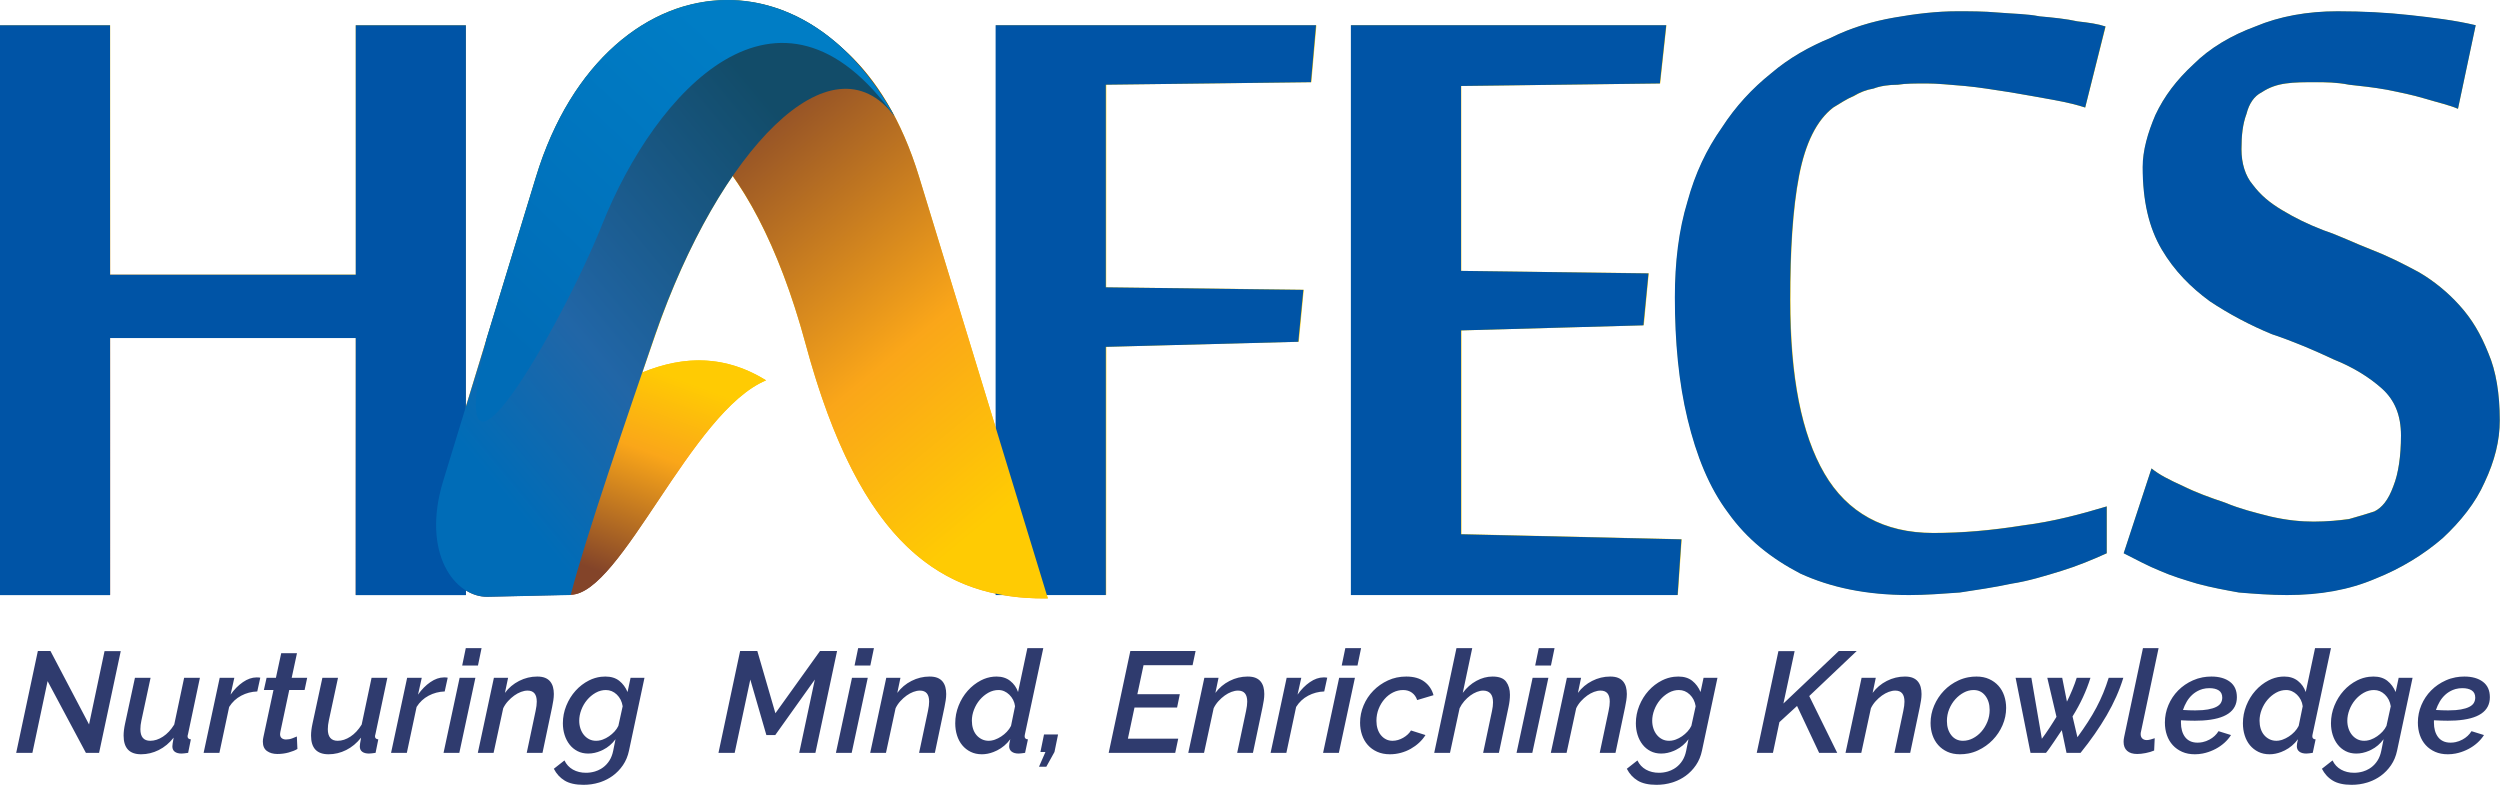
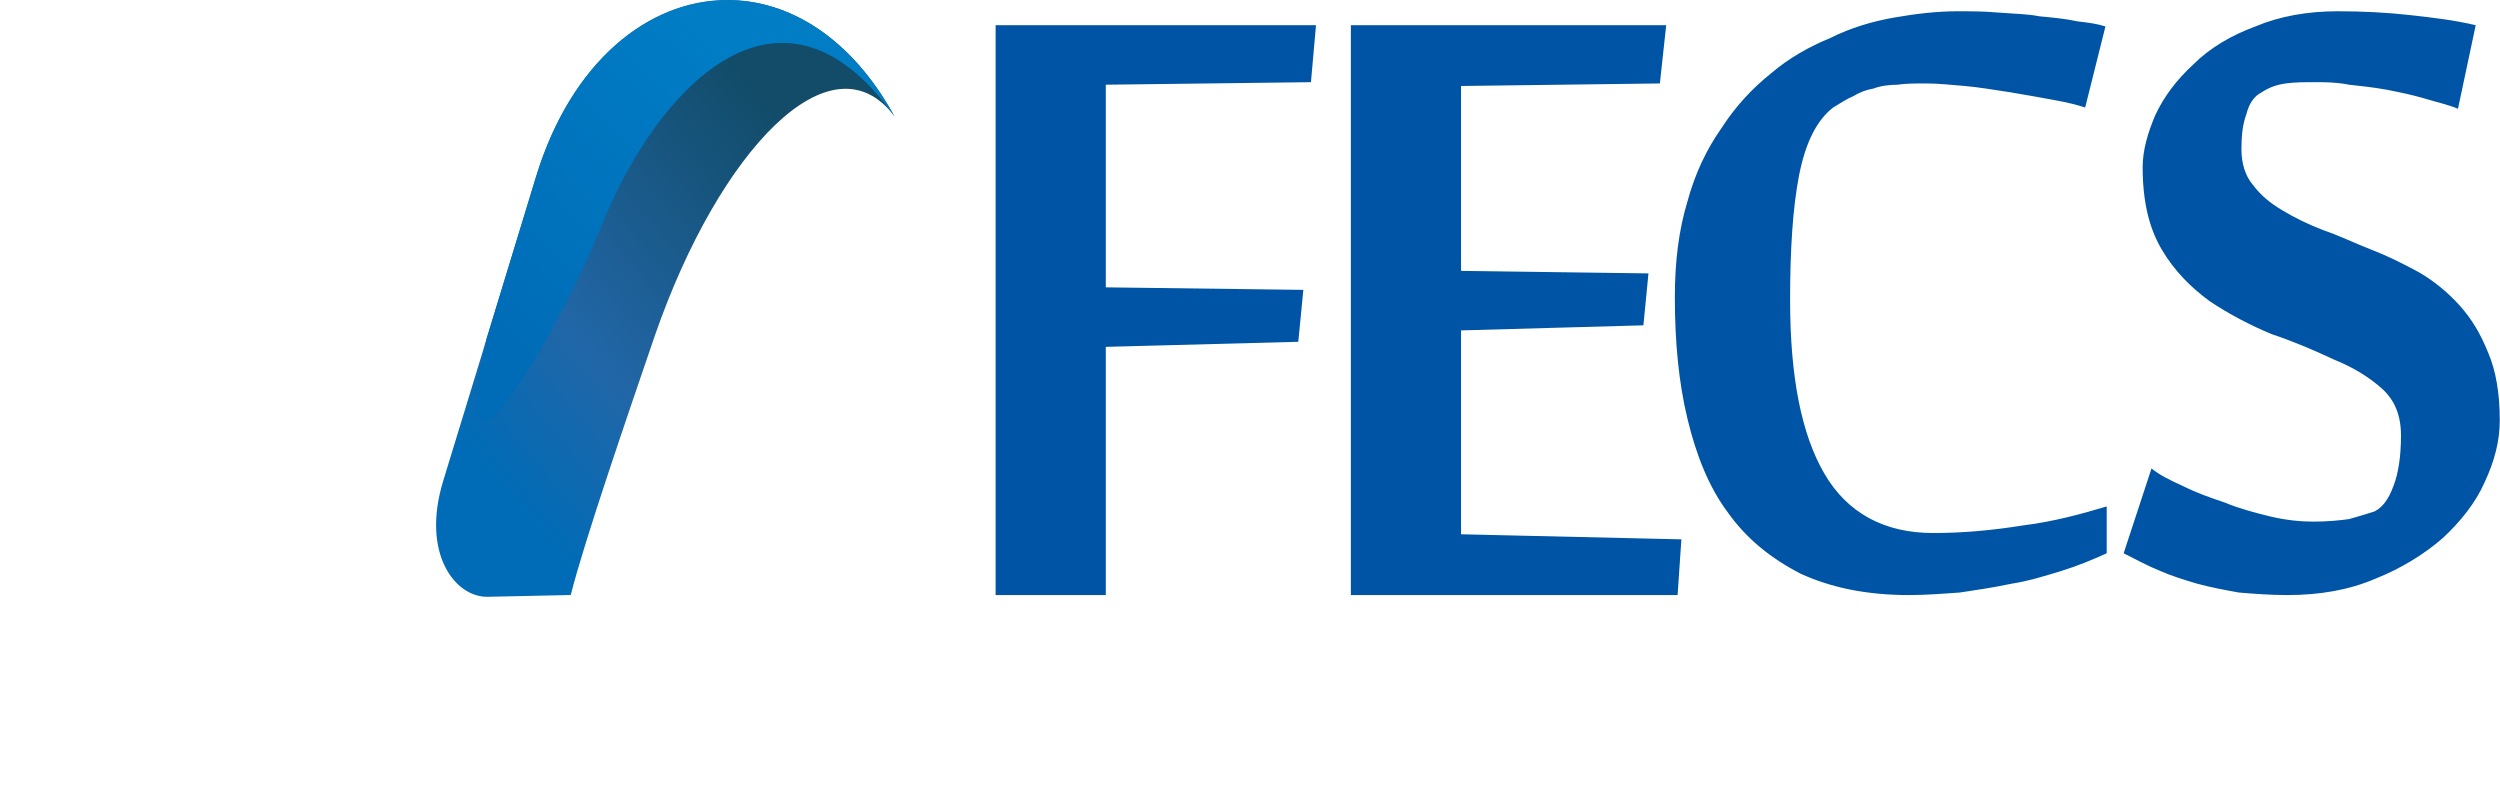
<svg xmlns="http://www.w3.org/2000/svg" width="100%" height="100%" viewBox="0 0 11812 3708" version="1.1" xml:space="preserve" style="fill-rule:evenodd;clip-rule:evenodd;stroke-linejoin:round;stroke-miterlimit:2;">
  <g transform="matrix(1,0,0,1,-2.27374e-13,-4051.52)">
    <g transform="matrix(29.067,0,0,29.067,-2837.62,2018.37)">
      <g transform="matrix(1.001,0,0,1.001,151.027,180.268)">
-         <path d="M0,12.273C-1.894,12.273 -2.841,11.264 -2.841,9.246C-2.841,8.671 -2.764,8.027 -2.608,7.313L-1.001,-0.14L1.537,-0.14L0.046,6.8C-0.062,7.297 -0.117,7.763 -0.117,8.198C-0.117,9.455 0.419,10.084 1.49,10.084C2.173,10.084 2.86,9.858 3.551,9.409C4.242,8.958 4.852,8.306 5.379,7.452L6.986,-0.14L9.548,-0.14L7.615,9.013C7.568,9.152 7.545,9.269 7.545,9.362C7.545,9.657 7.724,9.82 8.081,9.851L7.638,12.04C7.405,12.071 7.204,12.098 7.033,12.122C6.862,12.145 6.707,12.156 6.567,12.156C6.101,12.156 5.736,12.059 5.473,11.865C5.208,11.671 5.077,11.38 5.077,10.992C5.077,10.868 5.092,10.705 5.124,10.503C5.154,10.301 5.208,9.99 5.286,9.571C4.587,10.457 3.78,11.128 2.864,11.586C1.949,12.044 0.994,12.273 0,12.273M-8.314,12.226C-8.981,12.226 -9.541,12.067 -9.991,11.749C-10.441,11.431 -10.666,10.922 -10.666,10.224C-10.666,9.96 -10.635,9.703 -10.573,9.455L-8.942,1.84L-10.503,1.84L-10.061,-0.14L-8.547,-0.14L-7.685,-4.145L-5.124,-4.145L-5.985,-0.14L-3.47,-0.14L-3.889,1.84L-6.381,1.84L-7.825,8.64C-7.856,8.795 -7.871,8.912 -7.871,8.989C-7.871,9.3 -7.778,9.525 -7.592,9.665C-7.406,9.804 -7.181,9.874 -6.917,9.874C-6.56,9.874 -6.218,9.812 -5.892,9.688C-5.566,9.564 -5.317,9.462 -5.146,9.385L-5.054,11.411C-5.411,11.628 -5.884,11.819 -6.474,11.982C-7.064,12.145 -7.677,12.226 -8.314,12.226M-17.675,-0.14L-15.3,-0.14L-15.906,2.585C-15.316,1.747 -14.648,1.071 -13.903,0.559C-13.158,0.047 -12.42,-0.209 -11.69,-0.209C-11.535,-0.209 -11.415,-0.206 -11.33,-0.198C-11.244,-0.19 -11.163,-0.178 -11.085,-0.163L-11.574,2.073C-12.506,2.104 -13.375,2.333 -14.183,2.76C-14.99,3.187 -15.642,3.796 -16.139,4.588L-17.722,12.04L-20.284,12.04L-17.675,-0.14ZM-30.437,12.273C-32.331,12.273 -33.278,11.264 -33.278,9.246C-33.278,8.671 -33.201,8.027 -33.045,7.313L-31.438,-0.14L-28.9,-0.14L-30.391,6.8C-30.499,7.297 -30.554,7.763 -30.554,8.198C-30.554,9.455 -30.018,10.084 -28.947,10.084C-28.264,10.084 -27.577,9.858 -26.886,9.409C-26.195,8.958 -25.585,8.306 -25.058,7.452L-23.451,-0.14L-20.889,-0.14L-22.822,9.013C-22.869,9.152 -22.892,9.269 -22.892,9.362C-22.892,9.657 -22.713,9.82 -22.356,9.851L-22.799,12.04C-23.032,12.071 -23.233,12.098 -23.404,12.122C-23.575,12.145 -23.73,12.156 -23.87,12.156C-24.336,12.156 -24.701,12.059 -24.964,11.865C-25.229,11.671 -25.36,11.38 -25.36,10.992C-25.36,10.868 -25.345,10.705 -25.313,10.503C-25.283,10.301 -25.229,9.99 -25.151,9.571C-25.85,10.457 -26.657,11.128 -27.573,11.586C-28.488,12.044 -29.443,12.273 -30.437,12.273M19.014,10.462L18.677,12.04L19.014,12.04L19.014,10.462ZM19.014,-0.204L19.014,1.38L18.863,2.073C17.931,2.104 17.062,2.333 16.254,2.76C15.447,3.187 14.795,3.796 14.298,4.588L12.715,12.04L10.153,12.04L12.762,-0.14L15.137,-0.14L14.532,2.585C15.121,1.747 15.789,1.071 16.534,0.559C17.279,0.047 18.017,-0.209 18.747,-0.209C18.852,-0.209 18.941,-0.208 19.014,-0.204M-47.204,-4.494L-45.155,-4.494L-38.89,7.429L-36.375,-4.471L-33.744,-4.471L-37.26,12.04L-39.403,12.04L-45.621,0.396L-48.089,12.04L-50.721,12.04L-47.204,-4.494ZM26.851,-0.14L29.156,-0.14L28.644,2.306C29.249,1.483 30.018,0.835 30.949,0.361C31.881,-0.113 32.859,-0.349 33.884,-0.349C34.396,-0.349 34.823,-0.279 35.164,-0.14C35.506,0 35.781,0.198 35.991,0.454C36.201,0.71 36.352,1.009 36.445,1.351C36.536,1.682 36.582,2.049 36.585,2.453L36.585,2.523C36.583,2.839 36.556,3.17 36.503,3.517C36.449,3.874 36.383,4.238 36.306,4.611L34.745,12.04L32.184,12.04L33.627,5.217C33.689,4.921 33.736,4.654 33.767,4.413C33.798,4.173 33.813,3.943 33.813,3.726C33.813,2.531 33.317,1.933 32.323,1.933C31.982,1.933 31.625,2.003 31.252,2.143C30.879,2.282 30.515,2.481 30.157,2.736C29.8,2.993 29.463,3.295 29.145,3.645C28.826,3.994 28.566,4.378 28.364,4.797L26.804,12.04L24.242,12.04L26.851,-0.14ZM22.286,-4.96L24.848,-4.96L24.266,-2.143L21.704,-2.143L22.286,-4.96ZM19.014,1.38L19.352,-0.163C19.274,-0.178 19.193,-0.19 19.107,-0.198L19.014,-0.204L19.014,1.38ZM19.014,12.04L19.014,10.462L21.285,-0.14L23.846,-0.14L21.238,12.04L19.014,12.04ZM36.585,14.625L36.585,14.626L36.584,14.625L36.585,14.625ZM44.235,14.639L44.235,16.765C44.139,16.798 44.042,16.83 43.944,16.86C43.136,17.109 42.291,17.233 41.405,17.233C40.117,17.233 39.096,17.004 38.343,16.546C37.59,16.088 37.004,15.448 36.585,14.626L36.585,14.625L38.308,13.274C38.619,13.926 39.08,14.423 39.694,14.765C40.307,15.106 41.009,15.277 41.801,15.277C42.298,15.277 42.783,15.207 43.257,15.067C43.601,14.965 43.927,14.823 44.235,14.639M44.235,-0.308L44.235,1.939C43.935,2.014 43.644,2.132 43.361,2.294C42.833,2.597 42.372,2.985 41.976,3.458C41.58,3.932 41.27,4.467 41.044,5.065C40.819,5.663 40.707,6.249 40.707,6.824C40.707,7.274 40.772,7.697 40.905,8.093C41.037,8.489 41.223,8.834 41.463,9.129C41.704,9.424 41.992,9.657 42.325,9.828C42.659,9.999 43.036,10.084 43.455,10.084C43.715,10.084 43.975,10.048 44.235,9.979L44.235,11.708C43.542,12.007 42.855,12.156 42.174,12.156C41.522,12.156 40.939,12.024 40.427,11.76C39.915,11.497 39.484,11.139 39.135,10.689C38.786,10.239 38.518,9.719 38.332,9.129C38.145,8.539 38.052,7.91 38.052,7.243C38.052,6.249 38.238,5.294 38.611,4.378C38.983,3.462 39.484,2.655 40.113,1.956C40.742,1.258 41.471,0.699 42.302,0.279C42.918,-0.032 43.563,-0.227 44.235,-0.308M44.235,16.765L44.235,14.639C44.35,14.57 44.462,14.496 44.572,14.416C44.976,14.12 45.322,13.748 45.609,13.297C45.896,12.847 46.102,12.312 46.226,11.69L46.599,9.828C46.055,10.573 45.38,11.148 44.572,11.551C44.46,11.607 44.347,11.66 44.235,11.708L44.235,9.979C44.332,9.953 44.429,9.921 44.526,9.886C44.883,9.754 45.225,9.575 45.551,9.35C45.876,9.125 46.171,8.869 46.436,8.582C46.699,8.294 46.909,7.988 47.064,7.662L47.763,4.471C47.639,3.695 47.32,3.063 46.808,2.573C46.295,2.085 45.706,1.84 45.038,1.84C44.764,1.84 44.496,1.873 44.235,1.939L44.235,-0.308C44.468,-0.335 44.705,-0.349 44.945,-0.349C45.876,-0.349 46.633,-0.116 47.216,0.35C47.798,0.815 48.244,1.421 48.555,2.166L49.044,-0.14L51.303,-0.14L48.788,11.69C48.601,12.576 48.275,13.359 47.809,14.043C47.344,14.726 46.785,15.304 46.133,15.778C45.56,16.193 44.927,16.523 44.235,16.765M82.485,11.605L82.392,12.04L82.485,12.04L82.485,11.605ZM82.485,-4.494L82.485,-4.056L79.062,12.04L76.43,12.04L78.968,0.14L72.541,9.152L71.097,9.152L68.489,0.14L65.951,12.04L63.319,12.04L66.835,-4.494L69.63,-4.494L72.564,5.612L79.807,-4.494L82.485,-4.494ZM90.565,-0.14L92.871,-0.14L92.358,2.306C92.964,1.483 93.732,0.835 94.664,0.361C95.596,-0.113 96.574,-0.349 97.599,-0.349C98.111,-0.349 98.538,-0.279 98.879,-0.14C99.221,0 99.496,0.198 99.706,0.454C99.916,0.71 100.067,1.009 100.16,1.351C100.253,1.692 100.3,2.073 100.3,2.492C100.3,2.818 100.272,3.16 100.218,3.517C100.164,3.874 100.098,4.238 100.021,4.611L98.46,12.04L95.898,12.04L97.342,5.217C97.404,4.921 97.451,4.654 97.482,4.413C97.513,4.173 97.528,3.943 97.528,3.726C97.528,2.531 97.032,1.933 96.038,1.933C95.697,1.933 95.34,2.003 94.967,2.143C94.594,2.282 94.229,2.481 93.872,2.736C93.515,2.993 93.178,3.295 92.859,3.645C92.541,3.994 92.281,4.378 92.079,4.797L90.519,12.04L87.958,12.04L90.565,-0.14ZM86.001,-4.96L88.563,-4.96L87.98,-2.143L85.419,-2.143L86.001,-4.96ZM82.485,-4.056L82.485,-4.494L82.578,-4.494L82.485,-4.056ZM82.485,12.04L82.485,11.605L85,-0.14L87.562,-0.14L84.953,12.04L82.485,12.04ZM107.973,-0.327L107.973,1.942C107.684,2.016 107.405,2.129 107.134,2.282C106.615,2.577 106.157,2.958 105.761,3.423C105.365,3.889 105.05,4.421 104.817,5.019C104.584,5.616 104.468,6.218 104.468,6.824C104.468,7.29 104.53,7.72 104.654,8.116C104.779,8.512 104.961,8.854 105.202,9.141C105.442,9.428 105.733,9.657 106.075,9.828C106.417,9.999 106.797,10.084 107.216,10.084C107.457,10.084 107.709,10.046 107.973,9.972L107.973,11.907C107.339,12.151 106.714,12.273 106.099,12.273C105.416,12.273 104.806,12.141 104.27,11.877C103.734,11.613 103.28,11.256 102.908,10.806C102.535,10.356 102.252,9.824 102.058,9.21C101.864,8.597 101.767,7.941 101.767,7.243C101.767,6.249 101.949,5.294 102.314,4.378C102.679,3.462 103.172,2.655 103.792,1.956C104.414,1.258 105.128,0.699 105.935,0.279C106.589,-0.06 107.268,-0.262 107.973,-0.327M115.716,13.5L115.716,14.299L115.367,14.299L115.716,13.5ZM115.716,11.333L115.6,11.9L115.716,11.9L115.716,11.333ZM115.716,-4.96L115.716,-3.323L113.084,9.013C113.069,9.09 113.058,9.156 113.05,9.21C113.042,9.265 113.038,9.315 113.038,9.362C113.038,9.672 113.216,9.835 113.574,9.851L113.108,12.04C112.891,12.071 112.693,12.098 112.514,12.122C112.335,12.145 112.184,12.156 112.06,12.156C111.579,12.156 111.202,12.052 110.931,11.842C110.659,11.632 110.523,11.341 110.523,10.969C110.523,10.845 110.535,10.697 110.558,10.526C110.581,10.356 110.632,10.123 110.709,9.828C110.12,10.62 109.405,11.225 108.567,11.644C108.368,11.743 108.17,11.831 107.973,11.907L107.973,9.972C108.05,9.95 108.127,9.925 108.206,9.898C108.555,9.773 108.897,9.603 109.23,9.385C109.564,9.168 109.871,8.912 110.15,8.617C110.43,8.322 110.655,8.003 110.826,7.662L111.478,4.471C111.431,4.099 111.326,3.753 111.164,3.435C111,3.117 110.794,2.837 110.546,2.597C110.298,2.356 110.026,2.169 109.731,2.038C109.436,1.906 109.126,1.84 108.8,1.84C108.516,1.84 108.24,1.874 107.973,1.942L107.973,-0.327C108.139,-0.342 108.305,-0.349 108.474,-0.349C109.358,-0.349 110.1,-0.113 110.698,0.361C111.295,0.835 111.718,1.437 111.967,2.166L113.48,-4.96L115.716,-4.96ZM115.716,-3.323L115.716,-4.96L116.065,-4.96L115.716,-3.323ZM115.716,14.299L115.716,13.5L116.415,11.9L115.716,11.9L115.716,11.333L116.182,9.059L118.464,9.059L117.882,11.9L116.555,14.299L115.716,14.299ZM140.204,9.267L139.609,12.04L140.204,12.04L140.204,9.267ZM140.204,-4.494L140.204,-2.189L132.344,-2.189L131.342,2.515L138.236,2.515L137.793,4.681L130.876,4.681L129.805,9.734L137.979,9.734L137.49,12.04L126.685,12.04L130.201,-4.494L140.204,-4.494ZM140.204,-2.189L140.204,-4.494L140.797,-4.494L140.308,-2.189L140.204,-2.189ZM140.204,12.04L140.204,9.267L142.218,-0.14L144.523,-0.14L144.011,2.306C144.617,1.483 145.385,0.835 146.316,0.361C147.249,-0.113 148.226,-0.349 149.25,-0.349C149.763,-0.349 150.19,-0.279 150.532,-0.14C150.874,0 151.149,0.198 151.359,0.454C151.568,0.71 151.719,1.009 151.813,1.351C151.906,1.692 151.953,2.073 151.953,2.492C151.953,2.818 151.925,3.16 151.871,3.517C151.816,3.874 151.75,4.238 151.672,4.611L150.112,12.04L147.551,12.04L148.995,5.217C149.057,4.921 149.103,4.654 149.134,4.413C149.166,4.173 149.181,3.943 149.181,3.726C149.181,2.531 148.684,1.933 147.69,1.933C147.349,1.933 146.992,2.003 146.619,2.143C146.247,2.282 145.882,2.481 145.525,2.736C145.167,2.993 144.83,3.295 144.512,3.645C144.193,3.994 143.933,4.378 143.731,4.797L142.171,12.04L140.204,12.04ZM161.837,10.463L161.5,12.04L161.837,12.04L161.837,10.463ZM161.837,-0.204L161.837,1.382L161.686,2.073C160.754,2.104 159.885,2.333 159.078,2.76C158.271,3.187 157.619,3.796 157.122,4.588L155.539,12.04L152.977,12.04L155.584,-0.14L157.96,-0.14L157.355,2.585C157.945,1.747 158.612,1.071 159.358,0.559C160.103,0.047 160.84,-0.209 161.57,-0.209C161.675,-0.209 161.764,-0.208 161.837,-0.204M196.525,-4.96L199.086,-4.96L198.504,-2.143L195.943,-2.143L196.525,-4.96ZM195.523,-0.14L198.085,-0.14L195.477,12.04L192.916,12.04L195.523,-0.14ZM183.158,-4.96L185.719,-4.96L184.182,2.306C184.803,1.467 185.541,0.815 186.395,0.35C187.249,-0.116 188.125,-0.349 189.026,-0.349C190.082,-0.349 190.816,-0.07 191.227,0.489C191.638,1.048 191.844,1.754 191.844,2.608C191.844,2.919 191.825,3.241 191.786,3.575C191.747,3.909 191.689,4.254 191.611,4.611L190.05,12.04L187.49,12.04L188.933,5.217C189.042,4.72 189.096,4.262 189.096,3.843C189.096,3.19 188.957,2.71 188.677,2.399C188.398,2.088 188.001,1.933 187.49,1.933C187.178,1.933 186.841,2.003 186.476,2.143C186.112,2.282 185.754,2.481 185.405,2.736C185.055,2.993 184.73,3.295 184.427,3.645C184.125,3.994 183.872,4.378 183.669,4.797L182.11,12.04L179.548,12.04L183.158,-4.96ZM172.352,12.273C171.576,12.273 170.885,12.137 170.28,11.865C169.674,11.593 169.166,11.225 168.754,10.759C168.342,10.293 168.032,9.75 167.823,9.129C167.613,8.508 167.508,7.848 167.508,7.149C167.508,6.171 167.699,5.232 168.079,4.332C168.459,3.431 168.987,2.635 169.663,1.944C170.337,1.254 171.129,0.699 172.038,0.279C172.946,-0.14 173.935,-0.349 175.007,-0.349C176.218,-0.349 177.196,-0.074 177.941,0.478C178.686,1.029 179.183,1.762 179.431,2.678L176.777,3.47C176.606,2.958 176.323,2.558 175.927,2.271C175.531,1.983 175.053,1.84 174.495,1.84C173.935,1.84 173.396,1.968 172.875,2.224C172.356,2.481 171.894,2.837 171.491,3.295C171.086,3.753 170.765,4.285 170.524,4.891C170.284,5.496 170.163,6.148 170.163,6.847C170.163,7.313 170.225,7.744 170.349,8.139C170.473,8.535 170.652,8.877 170.885,9.164C171.118,9.451 171.393,9.676 171.711,9.839C172.03,10.002 172.383,10.084 172.771,10.084C173.066,10.084 173.361,10.041 173.657,9.956C173.951,9.87 174.235,9.75 174.506,9.595C174.778,9.44 175.022,9.261 175.24,9.059C175.458,8.857 175.635,8.64 175.776,8.407L178.127,9.152C177.848,9.603 177.502,10.018 177.091,10.398C176.68,10.778 176.226,11.108 175.729,11.388C175.232,11.668 174.697,11.885 174.122,12.04C173.547,12.195 172.958,12.273 172.352,12.273M165.11,-4.96L167.671,-4.96L167.089,-2.143L164.527,-2.143L165.11,-4.96ZM161.837,1.382L162.175,-0.163C162.098,-0.178 162.016,-0.19 161.931,-0.198L161.837,-0.204L161.837,1.382ZM161.837,12.04L161.837,10.463L164.108,-0.14L166.669,-0.14L164.062,12.04L161.837,12.04ZM210.824,2.433L210.824,2.553C210.82,2.861 210.793,3.182 210.742,3.517C210.687,3.874 210.622,4.238 210.544,4.611L208.984,12.04L206.422,12.04L207.866,5.217C207.928,4.921 207.974,4.654 208.005,4.413C208.037,4.173 208.052,3.943 208.052,3.726C208.052,2.531 207.555,1.933 206.562,1.933C206.22,1.933 205.863,2.003 205.491,2.143C205.118,2.282 204.753,2.481 204.396,2.736C204.039,2.993 203.702,3.295 203.383,3.645C203.065,3.994 202.805,4.378 202.603,4.797L201.042,12.04L198.481,12.04L201.089,-0.14L203.394,-0.14L202.882,2.306C203.488,1.483 204.256,0.835 205.188,0.361C206.12,-0.113 207.097,-0.349 208.123,-0.349C208.634,-0.349 209.061,-0.279 209.403,-0.14C209.745,0 210.02,0.198 210.23,0.454C210.439,0.71 210.59,1.009 210.684,1.351C210.773,1.676 210.819,2.037 210.824,2.433M210.824,2.538L210.824,2.433L210.824,2.538ZM218.473,14.639L218.473,16.765C218.377,16.798 218.281,16.831 218.182,16.86C217.375,17.109 216.529,17.233 215.644,17.233C214.355,17.233 213.334,17.004 212.582,16.546C211.829,16.088 211.243,15.448 210.824,14.625L212.546,13.274C212.857,13.926 213.319,14.423 213.932,14.765C214.545,15.106 215.248,15.277 216.04,15.277C216.537,15.277 217.022,15.207 217.496,15.067C217.84,14.965 218.166,14.823 218.473,14.639M218.473,-0.307L218.473,1.939C218.173,2.014 217.882,2.132 217.6,2.294C217.073,2.597 216.61,2.985 216.214,3.458C215.819,3.932 215.508,4.467 215.283,5.065C215.058,5.663 214.945,6.249 214.945,6.824C214.945,7.274 215.011,7.697 215.143,8.093C215.275,8.489 215.461,8.834 215.702,9.129C215.943,9.424 216.23,9.657 216.564,9.828C216.898,9.999 217.274,10.084 217.693,10.084C217.954,10.084 218.213,10.049 218.473,9.979L218.473,11.709C217.781,12.007 217.093,12.156 216.413,12.156C215.76,12.156 215.178,12.024 214.666,11.76C214.154,11.497 213.722,11.139 213.374,10.689C213.024,10.239 212.756,9.719 212.57,9.129C212.384,8.539 212.291,7.91 212.291,7.243C212.291,6.249 212.477,5.294 212.849,4.378C213.222,3.462 213.722,2.655 214.352,1.956C214.98,1.258 215.709,0.699 216.541,0.279C217.157,-0.032 217.801,-0.227 218.473,-0.307M218.473,16.765L218.473,14.639C218.588,14.571 218.701,14.496 218.811,14.416C219.214,14.12 219.56,13.748 219.847,13.297C220.134,12.847 220.34,12.312 220.464,11.69L220.837,9.828C220.293,10.573 219.619,11.148 218.811,11.551C218.698,11.607 218.585,11.66 218.473,11.709L218.473,9.979C218.571,9.953 218.667,9.921 218.764,9.886C219.122,9.754 219.463,9.575 219.79,9.35C220.116,9.125 220.41,8.869 220.674,8.582C220.938,8.294 221.148,7.988 221.303,7.662L222.001,4.471C221.877,3.695 221.559,3.063 221.046,2.573C220.535,2.085 219.944,1.84 219.277,1.84C219.002,1.84 218.734,1.873 218.473,1.939L218.473,-0.307C218.707,-0.335 218.944,-0.349 219.184,-0.349C220.116,-0.349 220.873,-0.116 221.455,0.35C222.037,0.815 222.483,1.421 222.793,2.166L223.283,-0.14L225.542,-0.14L223.026,11.69C222.84,12.576 222.514,13.359 222.048,14.043C221.583,14.726 221.024,15.304 220.372,15.778C219.798,16.193 219.166,16.523 218.473,16.765M247.246,7.799L246.337,12.04L247.246,12.04L247.246,7.799ZM247.246,-4.494L247.246,-3.633L240.445,2.818L244.987,12.04L242.052,12.04L238.466,4.425L235.601,7.056L234.553,12.04L231.922,12.04L235.439,-4.471L238.07,-4.471L236.253,4.029L245.243,-4.494L247.246,-4.494ZM247.246,-3.633L247.246,-4.494L248.154,-4.494L247.246,-3.633ZM247.246,12.04L247.246,7.799L248.945,-0.14L251.25,-0.14L250.739,2.306C251.344,1.483 252.113,0.835 253.043,0.361C253.976,-0.113 254.954,-0.349 255.978,-0.349C256.491,-0.349 256.917,-0.279 257.259,-0.14C257.601,0 257.876,0.198 258.085,0.454C258.295,0.71 258.447,1.009 258.54,1.351C258.633,1.692 258.68,2.073 258.68,2.492C258.68,2.818 258.653,3.16 258.598,3.517C258.543,3.874 258.478,4.238 258.4,4.611L256.839,12.04L254.279,12.04L255.722,5.217C255.785,4.921 255.831,4.654 255.862,4.413C255.893,4.173 255.909,3.943 255.909,3.726C255.909,2.531 255.412,1.933 254.417,1.933C254.077,1.933 253.719,2.003 253.347,2.143C252.974,2.282 252.61,2.481 252.252,2.736C251.895,2.993 251.557,3.295 251.239,3.645C250.921,3.994 250.661,4.378 250.459,4.797L248.899,12.04L247.246,12.04ZM266.271,-0.229L266.271,1.958C266.028,2.025 265.787,2.122 265.549,2.248C265.037,2.519 264.576,2.884 264.164,3.342C263.752,3.8 263.422,4.332 263.174,4.937C262.926,5.543 262.801,6.187 262.801,6.87C262.801,7.802 263.039,8.57 263.511,9.175C263.986,9.781 264.618,10.084 265.41,10.084C265.701,10.084 265.988,10.046 266.271,9.971L266.271,12.149C265.835,12.231 265.385,12.273 264.92,12.273C264.144,12.273 263.461,12.137 262.872,11.865C262.282,11.593 261.785,11.229 261.381,10.771C260.977,10.313 260.67,9.777 260.461,9.164C260.251,8.551 260.147,7.895 260.147,7.196C260.147,6.218 260.341,5.275 260.729,4.367C261.117,3.458 261.645,2.655 262.312,1.956C262.98,1.258 263.768,0.699 264.676,0.279C265.187,0.044 265.719,-0.126 266.271,-0.229M293.705,12.226C292.99,12.226 292.443,12.056 292.062,11.714C291.682,11.373 291.492,10.883 291.492,10.247C291.492,10.123 291.5,9.995 291.515,9.863C291.531,9.731 291.554,9.595 291.585,9.455L294.636,-4.96L297.174,-4.96L294.333,8.523C294.287,8.694 294.263,8.85 294.263,8.989C294.263,9.3 294.352,9.541 294.531,9.711C294.709,9.882 294.955,9.967 295.264,9.967C295.435,9.967 295.637,9.937 295.87,9.874C296.103,9.812 296.328,9.742 296.545,9.665L296.453,11.668C296.048,11.838 295.59,11.974 295.079,12.075C294.566,12.176 294.108,12.226 293.705,12.226M273.957,-0.14L276.518,-0.14L278.218,9.758C278.404,9.509 278.606,9.23 278.824,8.919C279.041,8.609 279.254,8.294 279.464,7.976C279.673,7.658 279.875,7.343 280.07,7.033C280.263,6.723 280.438,6.443 280.593,6.194L279.103,-0.14L281.525,-0.14L282.293,3.726C282.417,3.478 282.557,3.183 282.712,2.841C282.868,2.5 283.019,2.15 283.167,1.794C283.314,1.437 283.45,1.091 283.574,0.757C283.699,0.423 283.799,0.125 283.876,-0.14L286.112,-0.14C285.445,2.003 284.474,4.091 283.202,6.125L283.994,9.502C284.614,8.648 285.181,7.825 285.694,7.033C286.206,6.241 286.667,5.457 287.079,4.681C287.491,3.905 287.859,3.121 288.185,2.329C288.511,1.537 288.806,0.714 289.07,-0.14L291.446,-0.14C290.825,1.894 289.923,3.924 288.744,5.95C287.564,7.976 286.151,10.006 284.505,12.04L282.223,12.04L281.455,8.36C281.299,8.578 281.114,8.854 280.896,9.187C280.678,9.521 280.45,9.863 280.208,10.212C279.968,10.561 279.736,10.898 279.51,11.225C279.286,11.551 279.08,11.822 278.893,12.04L276.378,12.04L273.957,-0.14ZM266.271,12.149L266.271,9.971C266.518,9.905 266.763,9.811 267.004,9.688C267.525,9.424 267.987,9.063 268.39,8.605C268.794,8.147 269.121,7.615 269.369,7.01C269.617,6.404 269.741,5.76 269.741,5.077C269.741,4.146 269.504,3.373 269.031,2.76C268.557,2.147 267.924,1.84 267.133,1.84C266.841,1.84 266.554,1.879 266.271,1.958L266.271,-0.229C266.701,-0.309 267.143,-0.349 267.599,-0.349C268.375,-0.349 269.062,-0.213 269.66,0.059C270.257,0.33 270.762,0.695 271.173,1.153C271.584,1.611 271.895,2.15 272.105,2.772C272.314,3.392 272.419,4.052 272.419,4.751C272.419,5.713 272.225,6.645 271.837,7.545C271.449,8.446 270.917,9.246 270.242,9.944C269.567,10.643 268.775,11.206 267.867,11.632C267.358,11.871 266.827,12.044 266.271,12.149M304.324,-0.221L304.324,1.677C304.172,1.718 304.025,1.769 303.881,1.828C303.416,2.023 303.004,2.282 302.647,2.608C302.29,2.935 301.987,3.311 301.739,3.738C301.491,4.165 301.289,4.611 301.133,5.077C301.847,5.124 302.507,5.147 303.113,5.147C303.554,5.147 303.958,5.132 304.324,5.103L304.324,6.788C303.925,6.812 303.506,6.824 303.066,6.824C302.399,6.824 301.646,6.8 300.807,6.753L300.807,7.173C300.807,7.623 300.862,8.042 300.97,8.43C301.079,8.818 301.242,9.16 301.459,9.455C301.676,9.75 301.956,9.979 302.297,10.142C302.639,10.305 303.042,10.386 303.508,10.386C303.784,10.386 304.055,10.358 304.324,10.301L304.324,12.153C303.909,12.233 303.49,12.273 303.066,12.273C302.29,12.273 301.603,12.141 301.005,11.877C300.408,11.613 299.899,11.252 299.48,10.794C299.061,10.336 298.743,9.793 298.525,9.164C298.307,8.535 298.199,7.856 298.199,7.127C298.199,6.132 298.389,5.186 298.77,4.285C299.15,3.385 299.678,2.593 300.353,1.91C301.029,1.227 301.828,0.679 302.751,0.268C303.254,0.044 303.778,-0.119 304.324,-0.221M304.324,6.788L304.324,5.103C304.639,5.078 304.926,5.042 305.185,4.995C305.745,4.895 306.199,4.754 306.547,4.576C306.897,4.398 307.145,4.18 307.292,3.924C307.441,3.668 307.514,3.385 307.514,3.074C307.514,2.546 307.328,2.158 306.956,1.91C306.583,1.662 306.07,1.537 305.418,1.537C305.031,1.537 304.666,1.584 304.324,1.677L304.324,-0.221C304.782,-0.306 305.255,-0.349 305.745,-0.349C307.001,-0.349 308.007,-0.066 308.76,0.501C309.513,1.067 309.889,1.902 309.889,3.004C309.889,5.304 308.034,6.565 304.324,6.788M304.324,12.153L304.324,10.301C304.705,10.22 305.077,10.082 305.442,9.886C306.063,9.552 306.551,9.098 306.909,8.523L308.935,9.152C308.639,9.618 308.279,10.041 307.852,10.421C307.425,10.802 306.956,11.128 306.443,11.399C305.93,11.671 305.387,11.885 304.813,12.04C304.651,12.084 304.488,12.122 304.324,12.153M317.074,-0.327L317.074,1.942C316.785,2.016 316.505,2.129 316.235,2.282C315.715,2.577 315.257,2.958 314.861,3.423C314.465,3.889 314.151,4.421 313.918,5.019C313.685,5.616 313.569,6.218 313.569,6.824C313.569,7.29 313.631,7.72 313.755,8.116C313.879,8.512 314.062,8.854 314.302,9.141C314.543,9.428 314.834,9.657 315.175,9.828C315.517,9.999 315.898,10.084 316.317,10.084C316.557,10.084 316.81,10.046 317.074,9.972L317.074,11.907C316.44,12.151 315.815,12.273 315.199,12.273C314.516,12.273 313.907,12.141 313.371,11.877C312.835,11.613 312.381,11.256 312.008,10.806C311.636,10.356 311.353,9.824 311.159,9.21C310.964,8.597 310.868,7.941 310.868,7.243C310.868,6.249 311.05,5.294 311.415,4.378C311.78,3.462 312.273,2.655 312.893,1.956C313.514,1.258 314.229,0.699 315.036,0.279C315.69,-0.06 316.369,-0.262 317.074,-0.327M324.432,14.05L324.432,15.699C324.148,15.385 323.904,15.026 323.699,14.625L324.432,14.05ZM324.432,-4.96L324.432,-1.521L322.185,9.013C322.169,9.09 322.159,9.156 322.151,9.21C322.143,9.265 322.139,9.315 322.139,9.362C322.139,9.672 322.317,9.835 322.674,9.851L322.208,12.04C321.992,12.071 321.793,12.098 321.615,12.122C321.436,12.145 321.285,12.156 321.161,12.156C320.679,12.156 320.303,12.052 320.032,11.842C319.759,11.632 319.624,11.341 319.624,10.969C319.624,10.845 319.635,10.697 319.659,10.526C319.682,10.356 319.732,10.123 319.81,9.828C319.22,10.62 318.505,11.225 317.667,11.644C317.469,11.743 317.271,11.831 317.074,11.907L317.074,9.972C317.151,9.95 317.228,9.925 317.307,9.898C317.656,9.773 317.998,9.603 318.332,9.385C318.666,9.168 318.972,8.912 319.251,8.617C319.531,8.322 319.755,8.003 319.926,7.662L320.579,4.471C320.532,4.099 320.427,3.753 320.264,3.435C320.101,3.117 319.895,2.837 319.647,2.597C319.399,2.356 319.126,2.169 318.833,2.038C318.537,1.906 318.227,1.84 317.9,1.84C317.617,1.84 317.341,1.874 317.074,1.942L317.074,-0.327C317.24,-0.342 317.406,-0.349 317.575,-0.349C318.459,-0.349 319.201,-0.113 319.798,0.361C320.396,0.835 320.819,1.437 321.068,2.166L322.582,-4.96L324.432,-4.96ZM324.432,-1.521L324.432,-4.96L325.167,-4.96L324.432,-1.521ZM331.349,14.639L331.349,16.765C331.253,16.798 331.157,16.831 331.058,16.86C330.25,17.109 329.405,17.233 328.52,17.233C327.231,17.233 326.21,17.004 325.458,16.546C325.072,16.312 324.73,16.029 324.432,15.699L324.432,14.05L325.422,13.274C325.733,13.926 326.195,14.423 326.808,14.765C327.421,15.106 328.124,15.277 328.916,15.277C329.413,15.277 329.898,15.207 330.372,15.067C330.715,14.965 331.042,14.823 331.349,14.639M331.349,-0.307L331.349,1.939C331.049,2.014 330.758,2.132 330.476,2.294C329.948,2.597 329.486,2.985 329.09,3.458C328.695,3.932 328.384,4.467 328.159,5.065C327.934,5.663 327.821,6.249 327.821,6.824C327.821,7.274 327.887,7.697 328.019,8.093C328.151,8.489 328.337,8.834 328.578,9.129C328.819,9.424 329.106,9.657 329.44,9.828C329.774,9.999 330.15,10.084 330.569,10.084C330.83,10.084 331.089,10.049 331.349,9.979L331.349,11.709C330.656,12.007 329.969,12.156 329.289,12.156C328.636,12.156 328.054,12.024 327.542,11.76C327.029,11.497 326.598,11.139 326.25,10.689C325.9,10.239 325.632,9.719 325.446,9.129C325.259,8.539 325.167,7.91 325.167,7.243C325.167,6.249 325.353,5.294 325.725,4.378C326.098,3.462 326.598,2.655 327.227,1.956C327.856,1.258 328.585,0.699 329.417,0.279C330.033,-0.032 330.677,-0.227 331.349,-0.307M331.349,16.765L331.349,14.639C331.464,14.571 331.577,14.496 331.687,14.416C332.09,14.12 332.436,13.748 332.723,13.297C333.01,12.847 333.216,12.312 333.34,11.69L333.712,9.828C333.169,10.573 332.495,11.148 331.687,11.551C331.574,11.607 331.461,11.66 331.349,11.709L331.349,9.979C331.447,9.953 331.543,9.921 331.64,9.886C331.998,9.754 332.339,9.575 332.666,9.35C332.991,9.125 333.286,8.869 333.55,8.582C333.814,8.294 334.024,7.988 334.179,7.662L334.877,4.471C334.753,3.695 334.435,3.063 333.922,2.573C333.41,2.085 332.82,1.84 332.153,1.84C331.878,1.84 331.61,1.873 331.349,1.939L331.349,-0.307C331.583,-0.335 331.819,-0.349 332.06,-0.349C332.991,-0.349 333.748,-0.116 334.331,0.35C334.913,0.815 335.359,1.421 335.669,2.166L336.159,-0.14L338.417,-0.14L335.902,11.69C335.715,12.576 335.39,13.359 334.923,14.043C334.458,14.726 333.899,15.304 333.248,15.778C332.674,16.193 332.042,16.523 331.349,16.765M345.403,-0.221L345.403,1.677C345.251,1.718 345.104,1.769 344.961,1.828C344.496,2.023 344.083,2.282 343.726,2.608C343.37,2.935 343.067,3.311 342.818,3.738C342.57,4.165 342.369,4.611 342.212,5.077C342.927,5.124 343.587,5.147 344.193,5.147C344.634,5.147 345.038,5.132 345.403,5.103L345.403,6.788C345.005,6.812 344.586,6.824 344.146,6.824C343.478,6.824 342.725,6.8 341.887,6.753L341.887,7.173C341.887,7.623 341.941,8.042 342.049,8.43C342.159,8.818 342.322,9.16 342.54,9.455C342.756,9.75 343.036,9.979 343.377,10.142C343.719,10.305 344.123,10.386 344.588,10.386C344.864,10.386 345.135,10.358 345.403,10.301L345.403,12.153C344.988,12.233 344.569,12.273 344.146,12.273C343.37,12.273 342.682,12.141 342.085,11.877C341.487,11.613 340.979,11.252 340.56,10.794C340.14,10.336 339.822,9.793 339.605,9.164C339.387,8.535 339.279,7.856 339.279,7.127C339.279,6.132 339.469,5.186 339.849,4.285C340.23,3.385 340.757,2.593 341.433,1.91C342.108,1.227 342.908,0.679 343.832,0.268C344.333,0.044 344.858,-0.119 345.403,-0.221M345.403,6.788L345.403,5.103C345.718,5.078 346.006,5.042 346.265,4.995C346.824,4.895 347.278,4.754 347.627,4.576C347.977,4.398 348.225,4.18 348.373,3.924C348.52,3.668 348.594,3.385 348.594,3.074C348.594,2.546 348.408,2.158 348.035,1.91C347.663,1.662 347.15,1.537 346.498,1.537C346.111,1.537 345.746,1.584 345.403,1.677L345.403,-0.221C345.862,-0.306 346.335,-0.349 346.824,-0.349C348.082,-0.349 349.086,-0.066 349.839,0.501C350.592,1.067 350.969,1.902 350.969,3.004C350.969,5.304 349.114,6.565 345.403,6.788M345.403,12.153L345.403,10.301C345.784,10.22 346.157,10.082 346.521,9.886C347.142,9.552 347.631,9.098 347.989,8.523L350.014,9.152C349.719,9.618 349.358,10.041 348.931,10.421C348.504,10.802 348.035,11.128 347.523,11.399C347.01,11.671 346.466,11.885 345.892,12.04C345.73,12.084 345.567,12.122 345.403,12.153" style="fill:rgb(47,59,110);" />
-       </g>
+         </g>
    </g>
    <g transform="matrix(29.067,0,0,29.067,-2837.62,2018.37)">
      <g transform="matrix(-13.082,35.272,35.272,13.082,282.314,158.459)">
-         <path d="M-1.589,-2.481C-1.587,-2.486 -1.585,-2.49 -1.584,-2.495C-1.582,-2.499 -1.581,-2.502 -1.579,-2.506C-1.577,-2.51 -1.575,-2.515 -1.573,-2.519C-1.571,-2.523 -1.57,-2.526 -1.568,-2.53C-1.566,-2.535 -1.558,-2.551 -1.556,-2.554C-1.552,-2.561 -1.548,-2.568 -1.544,-2.575C-1.542,-2.578 -1.54,-2.581 -1.539,-2.584C-1.536,-2.589 -1.533,-2.594 -1.53,-2.598C-1.528,-2.602 -1.526,-2.605 -1.524,-2.608C-1.521,-2.612 -1.518,-2.616 -1.515,-2.62C-1.513,-2.624 -1.511,-2.627 -1.508,-2.63C-1.506,-2.634 -1.503,-2.638 -1.5,-2.642C-1.497,-2.646 -1.495,-2.649 -1.493,-2.652C-1.489,-2.656 -1.478,-2.67 -1.476,-2.673C-1.47,-2.679 -1.464,-2.686 -1.458,-2.693C-1.457,-2.694 -1.444,-2.708 -1.44,-2.712C-1.437,-2.715 -1.424,-2.728 -1.42,-2.732C-1.417,-2.735 -1.414,-2.737 -1.411,-2.74C-1.407,-2.743 -1.403,-2.747 -1.399,-2.751C-1.396,-2.753 -1.393,-2.756 -1.39,-2.759C-1.386,-2.762 -1.371,-2.774 -1.368,-2.776C-1.363,-2.781 -1.348,-2.793 -1.346,-2.794C-1.338,-2.799 -1.331,-2.805 -1.323,-2.81C-1.32,-2.812 -1.304,-2.823 -1.299,-2.826C-1.295,-2.828 -1.292,-2.83 -1.289,-2.832C-1.283,-2.836 -1.278,-2.839 -1.273,-2.842C-1.27,-2.844 -1.266,-2.846 -1.263,-2.848C-1.257,-2.851 -1.252,-2.854 -1.246,-2.857C-1.243,-2.859 -1.24,-2.86 -1.237,-2.862C-1.23,-2.865 -1.212,-2.875 -1.209,-2.876C-1.2,-2.88 -1.191,-2.885 -1.182,-2.889C-1.18,-2.89 -1.16,-2.898 -1.153,-2.901C-1.15,-2.902 -1.13,-2.91 -1.124,-2.913C-1.12,-2.914 -1.116,-2.915 -1.112,-2.917C-1.106,-2.919 -1.099,-2.921 -1.093,-2.924C-1.089,-2.925 -1.085,-2.926 -1.081,-2.927C-1.074,-2.93 -1.067,-2.932 -1.061,-2.934C-1.057,-2.935 -1.053,-2.936 -1.05,-2.937C-1.04,-2.94 -1.018,-2.946 -1.018,-2.946C-1.007,-2.949 -0.996,-2.952 -0.985,-2.954C-0.982,-2.955 -0.96,-2.96 -0.952,-2.961C-0.947,-2.962 -0.943,-2.963 -0.939,-2.964C-0.932,-2.965 -0.925,-2.966 -0.918,-2.967C-0.913,-2.968 -0.908,-2.969 -0.904,-2.97C-0.896,-2.971 -0.889,-2.972 -0.881,-2.973C-0.877,-2.974 -0.873,-2.974 -0.869,-2.975C-0.86,-2.976 -0.836,-2.979 -0.833,-2.979C-0.821,-2.98 -0.809,-2.981 -0.797,-2.982C-0.794,-2.983 -0.769,-2.984 -0.759,-2.985C-0.755,-2.985 -0.751,-2.985 -0.746,-2.985C-0.738,-2.986 -0.73,-2.986 -0.722,-2.986C-0.717,-2.986 -0.712,-2.986 -0.707,-2.986C-0.699,-2.987 -0.691,-2.987 -0.683,-2.987C-0.678,-2.987 -0.673,-2.987 -0.668,-2.987C-0.659,-2.987 -0.65,-2.986 -0.641,-2.986C-0.637,-2.986 -0.633,-2.986 -0.629,-2.986C-0.615,-2.985 -0.602,-2.985 -0.589,-2.984L0.143,-2.941L0.143,-2.941L0.449,-2.923L-1.096,-3.496L-0.931,-3.942L0.079,-3.567L0.448,-4.562L-0.562,-4.937L-0.396,-5.383L1.911,-4.527L1.746,-4.081L0.705,-4.467L0.336,-3.472L1.377,-3.086L1.211,-2.64L1.193,-2.647C1.2,-2.612 1.198,-2.579 1.186,-2.549L1.053,-2.215L1.053,-2.215C0.973,-2.012 0.129,-2.002 -0.109,-1.746C-0.151,-1.952 -0.085,-2.118 0.045,-2.259C-0.017,-2.261 -0.076,-2.262 -0.128,-2.263C-0.412,-2.27 -0.674,-2.242 -0.887,-2.189C-0.768,-2.015 -0.581,-1.83 -0.319,-1.643C0.295,-1.206 0.463,-0.845 0.41,-0.493L0.415,-0.492L0.406,-0.469C0.395,-0.405 0.376,-0.341 0.351,-0.277L0.339,-0.287L0.249,-0.046L-0.756,-0.418L-1.066,0.354L-1.284,0.296L-0.997,-0.508L-1.818,-0.812L-2.136,0.015L-2.374,-0.05L-1.893,-1.348L-0.256,-0.74L-1.164,-1.433C-1.374,-1.593 -1.506,-1.766 -1.57,-1.939C-1.57,-1.939 -1.58,-1.963 -1.582,-1.968C-1.583,-1.973 -1.585,-1.978 -1.586,-1.982C-1.588,-1.987 -1.59,-1.992 -1.592,-1.998C-1.593,-2.002 -1.595,-2.007 -1.596,-2.012C-1.598,-2.017 -1.599,-2.022 -1.601,-2.026C-1.602,-2.031 -1.604,-2.036 -1.605,-2.041C-1.606,-2.046 -1.611,-2.065 -1.612,-2.07C-1.614,-2.075 -1.615,-2.081 -1.616,-2.087C-1.617,-2.094 -1.619,-2.101 -1.62,-2.108C-1.621,-2.113 -1.622,-2.119 -1.623,-2.125C-1.624,-2.13 -1.625,-2.134 -1.625,-2.139C-1.626,-2.144 -1.627,-2.148 -1.627,-2.153C-1.628,-2.158 -1.628,-2.163 -1.629,-2.167C-1.629,-2.172 -1.63,-2.177 -1.63,-2.181C-1.63,-2.186 -1.631,-2.191 -1.631,-2.195C-1.631,-2.2 -1.632,-2.205 -1.632,-2.21C-1.632,-2.214 -1.632,-2.219 -1.632,-2.223C-1.633,-2.228 -1.633,-2.247 -1.633,-2.251C-1.633,-2.259 -1.632,-2.268 -1.632,-2.276C-1.632,-2.28 -1.63,-2.298 -1.63,-2.304C-1.63,-2.308 -1.629,-2.312 -1.629,-2.316C-1.628,-2.321 -1.628,-2.326 -1.627,-2.33C-1.627,-2.335 -1.626,-2.339 -1.625,-2.343C-1.625,-2.348 -1.624,-2.352 -1.623,-2.357C-1.622,-2.361 -1.622,-2.365 -1.621,-2.369C-1.62,-2.374 -1.616,-2.392 -1.615,-2.395C-1.614,-2.402 -1.612,-2.408 -1.611,-2.414C-1.609,-2.419 -1.608,-2.424 -1.607,-2.428C-1.605,-2.434 -1.603,-2.44 -1.602,-2.445C-1.601,-2.449 -1.593,-2.471 -1.592,-2.472C-1.591,-2.475 -1.59,-2.478 -1.589,-2.481ZM-3.78,3.756C-3.708,3.672 -3.625,3.604 -3.533,3.562C-3.447,3.518 -3.361,3.491 -3.271,3.484C-3.188,3.48 -3.108,3.486 -3.042,3.511C-2.903,3.562 -2.805,3.628 -2.737,3.711C-2.669,3.795 -2.627,3.886 -2.599,3.984C-2.576,4.08 -2.562,4.184 -2.559,4.285C-2.562,4.388 -2.557,4.484 -2.549,4.574C-2.547,4.662 -2.531,4.744 -2.504,4.813C-2.477,4.881 -2.424,4.93 -2.342,4.96C-2.26,4.99 -2.185,5.007 -2.126,5.005C-2.062,5.006 -2.022,4.992 -1.995,4.966C-1.973,4.94 -1.95,4.907 -1.926,4.875C-1.908,4.841 -1.883,4.792 -1.862,4.736C-1.843,4.684 -1.828,4.626 -1.818,4.554C-1.811,4.486 -1.803,4.419 -1.806,4.348C-1.804,4.279 -1.804,4.215 -1.81,4.154C-1.815,4.088 -1.82,4.039 -1.834,3.999L-1.449,4.014C-1.442,4.075 -1.434,4.13 -1.432,4.189C-1.429,4.243 -1.433,4.3 -1.436,4.357C-1.442,4.419 -1.452,4.479 -1.463,4.539C-1.481,4.603 -1.5,4.671 -1.525,4.738C-1.575,4.871 -1.639,4.982 -1.725,5.072C-1.804,5.16 -1.895,5.231 -1.99,5.283C-2.083,5.33 -2.183,5.363 -2.278,5.369C-2.381,5.378 -2.47,5.368 -2.552,5.337C-2.66,5.297 -2.747,5.248 -2.807,5.19C-2.873,5.131 -2.921,5.072 -2.958,5C-2.992,4.935 -3.018,4.861 -3.031,4.786C-3.042,4.706 -3.05,4.633 -3.051,4.557C-3.052,4.481 -3.06,4.408 -3.057,4.339C-3.058,4.263 -3.065,4.202 -3.077,4.139C-3.088,4.077 -3.106,4.029 -3.135,3.983C-3.16,3.939 -3.205,3.905 -3.262,3.884C-3.318,3.863 -3.366,3.851 -3.413,3.851C-3.458,3.846 -3.496,3.855 -3.523,3.88C-3.555,3.904 -3.577,3.931 -3.595,3.965C-3.614,3.999 -3.629,4.04 -3.646,4.086C-3.659,4.122 -3.676,4.168 -3.685,4.223C-3.697,4.271 -3.711,4.324 -3.722,4.384C-3.73,4.439 -3.739,4.495 -3.743,4.552C-3.746,4.609 -3.753,4.658 -3.751,4.7L-4.116,4.646C-4.105,4.552 -4.082,4.461 -4.058,4.364C-4.034,4.268 -4.003,4.169 -3.965,4.066C-3.92,3.943 -3.857,3.838 -3.78,3.756ZM-3.273,2.279C-3.226,2.197 -3.168,2.12 -3.096,2.053C-3.028,1.979 -2.951,1.914 -2.863,1.865C-2.773,1.811 -2.677,1.771 -2.568,1.747C-2.458,1.718 -2.344,1.708 -2.22,1.719C-2.088,1.727 -1.954,1.759 -1.811,1.812C-1.631,1.879 -1.473,1.955 -1.338,2.046C-1.202,2.137 -1.093,2.236 -1.019,2.351C-0.94,2.468 -0.899,2.594 -0.881,2.734C-0.87,2.878 -0.893,3.033 -0.958,3.208C-0.982,3.274 -1.012,3.339 -1.044,3.409C-1.079,3.472 -1.116,3.54 -1.158,3.606C-1.193,3.669 -1.238,3.728 -1.283,3.787C-1.328,3.846 -1.377,3.898 -1.423,3.945L-1.613,3.875C-1.544,3.784 -1.472,3.682 -1.411,3.565C-1.343,3.444 -1.289,3.33 -1.245,3.212C-1.171,3.012 -1.198,2.833 -1.322,2.682C-1.447,2.53 -1.661,2.399 -1.974,2.283C-2.174,2.208 -2.347,2.156 -2.49,2.132C-2.632,2.108 -2.742,2.12 -2.818,2.168C-2.843,2.188 -2.875,2.211 -2.894,2.233C-2.919,2.253 -2.939,2.275 -2.956,2.303C-2.975,2.325 -2.994,2.359 -3.007,2.395C-3.024,2.424 -3.039,2.465 -3.056,2.511C-3.071,2.552 -3.085,2.605 -3.103,2.669C-3.119,2.727 -3.131,2.793 -3.146,2.863C-3.158,2.928 -3.169,2.989 -3.18,3.049C-3.19,3.109 -3.195,3.154 -3.196,3.188L-3.555,3.149C-3.554,3.114 -3.546,3.076 -3.534,3.028C-3.527,2.978 -3.513,2.925 -3.497,2.867C-3.488,2.812 -3.467,2.755 -3.45,2.692C-3.434,2.634 -3.413,2.577 -3.394,2.526C-3.364,2.444 -3.321,2.36 -3.273,2.279ZM-2.427,0.091L-0.119,0.947L-0.61,2.27L-0.841,2.202L-0.531,1.302L-1.356,0.996L-1.651,1.727L-1.869,1.669L-1.597,0.906L-2.346,0.628L-2.655,1.43L-2.9,1.368L-2.427,0.091Z" style="fill:url(#_Linear1);fill-rule:nonzero;" />
-       </g>
+         </g>
    </g>
    <g transform="matrix(29.067,0,0,29.067,-2837.62,2018.37)">
      <g transform="matrix(1.001,0,0,1.001,503.957,100.185)">
        <path d="M0,38.044C0,41.335 -0.822,44.625 -2.468,48.121C-3.907,51.411 -6.375,54.496 -9.254,57.169C-12.339,59.843 -16.04,62.105 -20.153,63.75C-24.472,65.601 -29.201,66.423 -34.549,66.423C-37.222,66.423 -39.896,66.217 -42.362,66.012C-44.625,65.601 -46.887,65.19 -49.149,64.572C-51.205,63.956 -53.262,63.338 -55.113,62.516C-57.169,61.693 -59.021,60.665 -61.077,59.637L-56.552,45.859C-55.318,46.887 -53.673,47.71 -51.411,48.738C-49.354,49.766 -47.093,50.588 -44.625,51.411C-42.157,52.44 -39.689,53.056 -37.222,53.673C-34.549,54.291 -32.286,54.496 -30.229,54.496C-27.968,54.496 -25.911,54.291 -24.472,54.085C-23.032,53.673 -21.593,53.262 -20.358,52.851C-19.125,52.234 -18.097,51 -17.274,48.738C-16.451,46.681 -16.04,43.802 -16.04,40.512C-16.04,37.222 -17.068,34.754 -19.125,32.903C-21.182,31.052 -23.854,29.407 -26.939,28.173C-30.024,26.733 -33.314,25.294 -37.016,24.061C-40.512,22.621 -44.008,20.77 -47.093,18.713C-50.178,16.452 -52.851,13.778 -54.907,10.282C-56.964,6.786 -57.991,2.467 -57.991,-3.085C-57.991,-5.758 -57.169,-8.637 -55.936,-11.517C-54.496,-14.601 -52.439,-17.274 -49.767,-19.742C-47.093,-22.415 -43.597,-24.472 -39.689,-25.912C-35.782,-27.557 -31.258,-28.379 -26.322,-28.379C-22.21,-28.379 -18.302,-28.174 -14.601,-27.762C-10.899,-27.352 -7.403,-26.94 -3.907,-26.117L-6.786,-12.544C-8.226,-13.162 -10.076,-13.573 -12.133,-14.189C-14.189,-14.807 -16.245,-15.218 -18.302,-15.629C-20.564,-16.04 -22.621,-16.246 -24.472,-16.452C-26.528,-16.864 -28.379,-16.864 -29.818,-16.864C-31.67,-16.864 -33.314,-16.864 -34.754,-16.658C-36.193,-16.452 -37.428,-16.04 -38.661,-15.218C-39.896,-14.601 -40.718,-13.367 -41.129,-11.722C-41.746,-10.077 -41.951,-8.227 -41.951,-5.964C-41.951,-3.702 -41.335,-1.645 -40.101,-0.206C-38.867,1.439 -37.428,2.673 -35.371,3.907C-33.314,5.141 -31.258,6.169 -28.585,7.197C-26.116,8.02 -23.648,9.254 -20.976,10.282C-18.302,11.31 -15.835,12.544 -13.161,13.983C-10.693,15.423 -8.432,17.274 -6.58,19.33C-4.523,21.592 -3.085,24.061 -1.851,27.145C-0.617,30.024 0,33.726 0,38.044M-95.909,66.423C-93.236,66.423 -90.563,66.217 -87.684,66.012C-85.01,65.601 -82.131,65.19 -79.252,64.572C-76.579,64.161 -73.905,63.338 -71.232,62.516C-68.559,61.693 -66.091,60.665 -63.828,59.637L-63.828,52.028C-67.941,53.262 -72.466,54.496 -77.401,55.113C-82.543,55.935 -87.272,56.347 -92.002,56.347C-100.022,56.347 -105.986,53.056 -109.688,46.681C-113.39,40.306 -115.24,31.052 -115.24,18.508C-115.24,10.488 -114.829,3.701 -113.801,-1.645C-112.772,-6.992 -110.922,-10.694 -108.248,-12.75C-107.22,-13.367 -105.986,-14.189 -104.958,-14.601C-103.93,-15.218 -102.901,-15.629 -101.667,-15.835C-100.64,-16.246 -99.2,-16.452 -97.761,-16.452C-96.526,-16.658 -94.881,-16.658 -93.03,-16.658C-91.385,-16.658 -89.329,-16.452 -86.861,-16.246C-84.599,-16.04 -82.131,-15.629 -79.458,-15.218C-76.99,-14.807 -74.728,-14.395 -72.466,-13.984C-70.204,-13.573 -68.559,-13.162 -67.325,-12.75L-64.034,-25.912C-65.269,-26.323 -66.708,-26.528 -68.559,-26.734C-70.409,-27.146 -72.466,-27.352 -74.728,-27.557C-76.784,-27.968 -79.047,-27.968 -81.514,-28.174C-83.776,-28.379 -86.038,-28.379 -88.095,-28.379C-91.385,-28.379 -94.881,-27.968 -98.377,-27.352C-101.873,-26.734 -105.369,-25.706 -108.659,-24.061C-112.155,-22.621 -115.445,-20.77 -118.325,-18.303C-121.409,-15.835 -124.083,-12.956 -126.345,-9.46C-128.812,-5.964 -130.664,-2.057 -131.897,2.467C-133.337,7.197 -133.954,12.338 -133.954,18.097C-133.954,25.294 -133.337,31.875 -131.897,37.838C-130.458,43.802 -128.401,48.943 -125.316,53.056C-122.232,57.375 -118.325,60.46 -113.596,62.927C-108.659,65.19 -102.901,66.423 -95.909,66.423M-133.509,66.423L-186.565,66.423L-186.565,-26.118L-135.359,-26.118L-136.388,-16.657L-168.675,-16.246L-168.675,13.778L-138.239,14.189L-139.062,22.621L-168.675,23.444L-168.675,56.552L-132.893,57.375L-133.509,66.423ZM-226.362,66.423L-244.254,66.423L-244.254,-26.118L-192.226,-26.118L-193.048,-16.863L-226.362,-16.452L-226.362,16.452L-194.282,16.863L-195.104,25.294L-226.362,26.117L-226.362,66.423Z" style="fill:rgb(0,84,166);" />
      </g>
    </g>
    <g transform="matrix(29.067,0,0,29.067,-2837.62,2018.37)">
      <g transform="matrix(1.001,0,0,1.001,155.447,74.051)">
-         <path d="M0,92.541L0,50.795L-39.896,50.795L-39.896,92.541L-57.787,92.541L-57.787,0L-39.896,0L-39.896,40.513L0,40.513L0,0L17.891,0L17.891,92.541L0,92.541Z" style="fill:rgb(0,84,166);" />
-       </g>
+         </g>
    </g>
    <g transform="matrix(29.067,0,0,29.067,-2837.62,2018.37)">
      <g transform="matrix(-11.787,31.78,31.78,11.787,205.483,130.58)">
-         <path d="M0.062,-0.127C0.33,-0.243 0.597,-0.358 0.865,-0.473L1.152,-0.048C1.065,0.179 0.126,0.188 -0.138,0.473C-0.163,0.35 -0.153,0.239 -0.116,0.138C-0.08,0.041 -0.018,-0.047 0.062,-0.127Z" style="fill:url(#_Linear2);fill-rule:nonzero;" />
-       </g>
+         </g>
    </g>
    <g transform="matrix(29.067,0,0,29.067,-2837.62,2018.37)">
      <g transform="matrix(-51.525,-62.176,-62.176,51.525,263.554,150.52)">
-         <path d="M1.178,0.201C1.122,0.019 0.887,-0.032 0.513,0.138C0.128,0.314 -0.061,0.254 -0.194,0.09L0.625,-0.252C0.843,-0.343 1.017,-0.307 1.112,-0.192C1.187,-0.102 1.214,0.036 1.178,0.201Z" style="fill:url(#_Linear3);fill-rule:nonzero;" />
-       </g>
+         </g>
    </g>
    <g transform="matrix(29.067,0,0,29.067,-2837.62,2018.37)">
      <g transform="matrix(56.752,-46.949,-46.949,-56.752,169.975,138.63)">
        <path d="M0.501,0.29L-0.086,-0.097C-0.225,-0.189 -0.229,-0.311 -0.173,-0.356L-0.029,-0.47C0.072,-0.396 0.331,-0.238 0.481,-0.146C0.849,0.077 1.205,0.12 1.195,-0.111C1.232,0.084 1.179,0.235 1.074,0.321C0.94,0.432 0.722,0.436 0.501,0.29Z" style="fill:url(#_Linear4);fill-rule:nonzero;" />
      </g>
    </g>
    <g transform="matrix(29.067,0,0,29.067,-2837.62,2018.37)">
      <g transform="matrix(40.821,-43.645,-43.645,-40.821,177.92,123.552)">
        <path d="M0.382,0.201L-0.032,-0.002C-0.517,-0.28 0.133,-0.128 0.411,-0.019C0.772,0.122 1.275,0.131 1.168,-0.399C1.244,-0.166 1.203,0.027 1.089,0.149C0.942,0.306 0.676,0.345 0.382,0.201Z" style="fill:url(#_Linear5);fill-rule:nonzero;" />
      </g>
    </g>
  </g>
  <defs>
    <linearGradient id="_Linear1" x1="0" y1="0" x2="1" y2="0" gradientUnits="userSpaceOnUse" gradientTransform="matrix(1,0,0,-1,0,-0.006)">
      <stop offset="0" style="stop-color:rgb(255,203,3);stop-opacity:1" />
      <stop offset="0.38" style="stop-color:rgb(250,166,25);stop-opacity:1" />
      <stop offset="1" style="stop-color:rgb(131,68,41);stop-opacity:1" />
    </linearGradient>
    <linearGradient id="_Linear2" x1="0" y1="0" x2="1" y2="0" gradientUnits="userSpaceOnUse" gradientTransform="matrix(1,5.55112e-17,5.55112e-17,-1,0,-9.24857e-06)">
      <stop offset="0" style="stop-color:rgb(255,203,3);stop-opacity:1" />
      <stop offset="0.38" style="stop-color:rgb(250,166,25);stop-opacity:1" />
      <stop offset="1" style="stop-color:rgb(131,68,41);stop-opacity:1" />
    </linearGradient>
    <linearGradient id="_Linear3" x1="0" y1="0" x2="1" y2="0" gradientUnits="userSpaceOnUse" gradientTransform="matrix(1,-1.11022e-16,-1.11022e-16,-1,0,-0.03)">
      <stop offset="0" style="stop-color:rgb(255,203,3);stop-opacity:1" />
      <stop offset="0.38" style="stop-color:rgb(250,166,25);stop-opacity:1" />
      <stop offset="1" style="stop-color:rgb(131,68,41);stop-opacity:1" />
    </linearGradient>
    <linearGradient id="_Linear4" x1="0" y1="0" x2="1" y2="0" gradientUnits="userSpaceOnUse" gradientTransform="matrix(1,-5.55112e-17,-5.55112e-17,-1,0,-0.034)">
      <stop offset="0" style="stop-color:rgb(0,108,183);stop-opacity:1" />
      <stop offset="0.35" style="stop-color:rgb(33,102,167);stop-opacity:1" />
      <stop offset="1" style="stop-color:rgb(18,76,105);stop-opacity:1" />
    </linearGradient>
    <linearGradient id="_Linear5" x1="0" y1="0" x2="1" y2="0" gradientUnits="userSpaceOnUse" gradientTransform="matrix(1,0,0,-1,2.22045e-16,-0.054)">
      <stop offset="0" style="stop-color:rgb(0,108,183);stop-opacity:1" />
      <stop offset="1" style="stop-color:rgb(0,125,197);stop-opacity:1" />
    </linearGradient>
  </defs>
</svg>